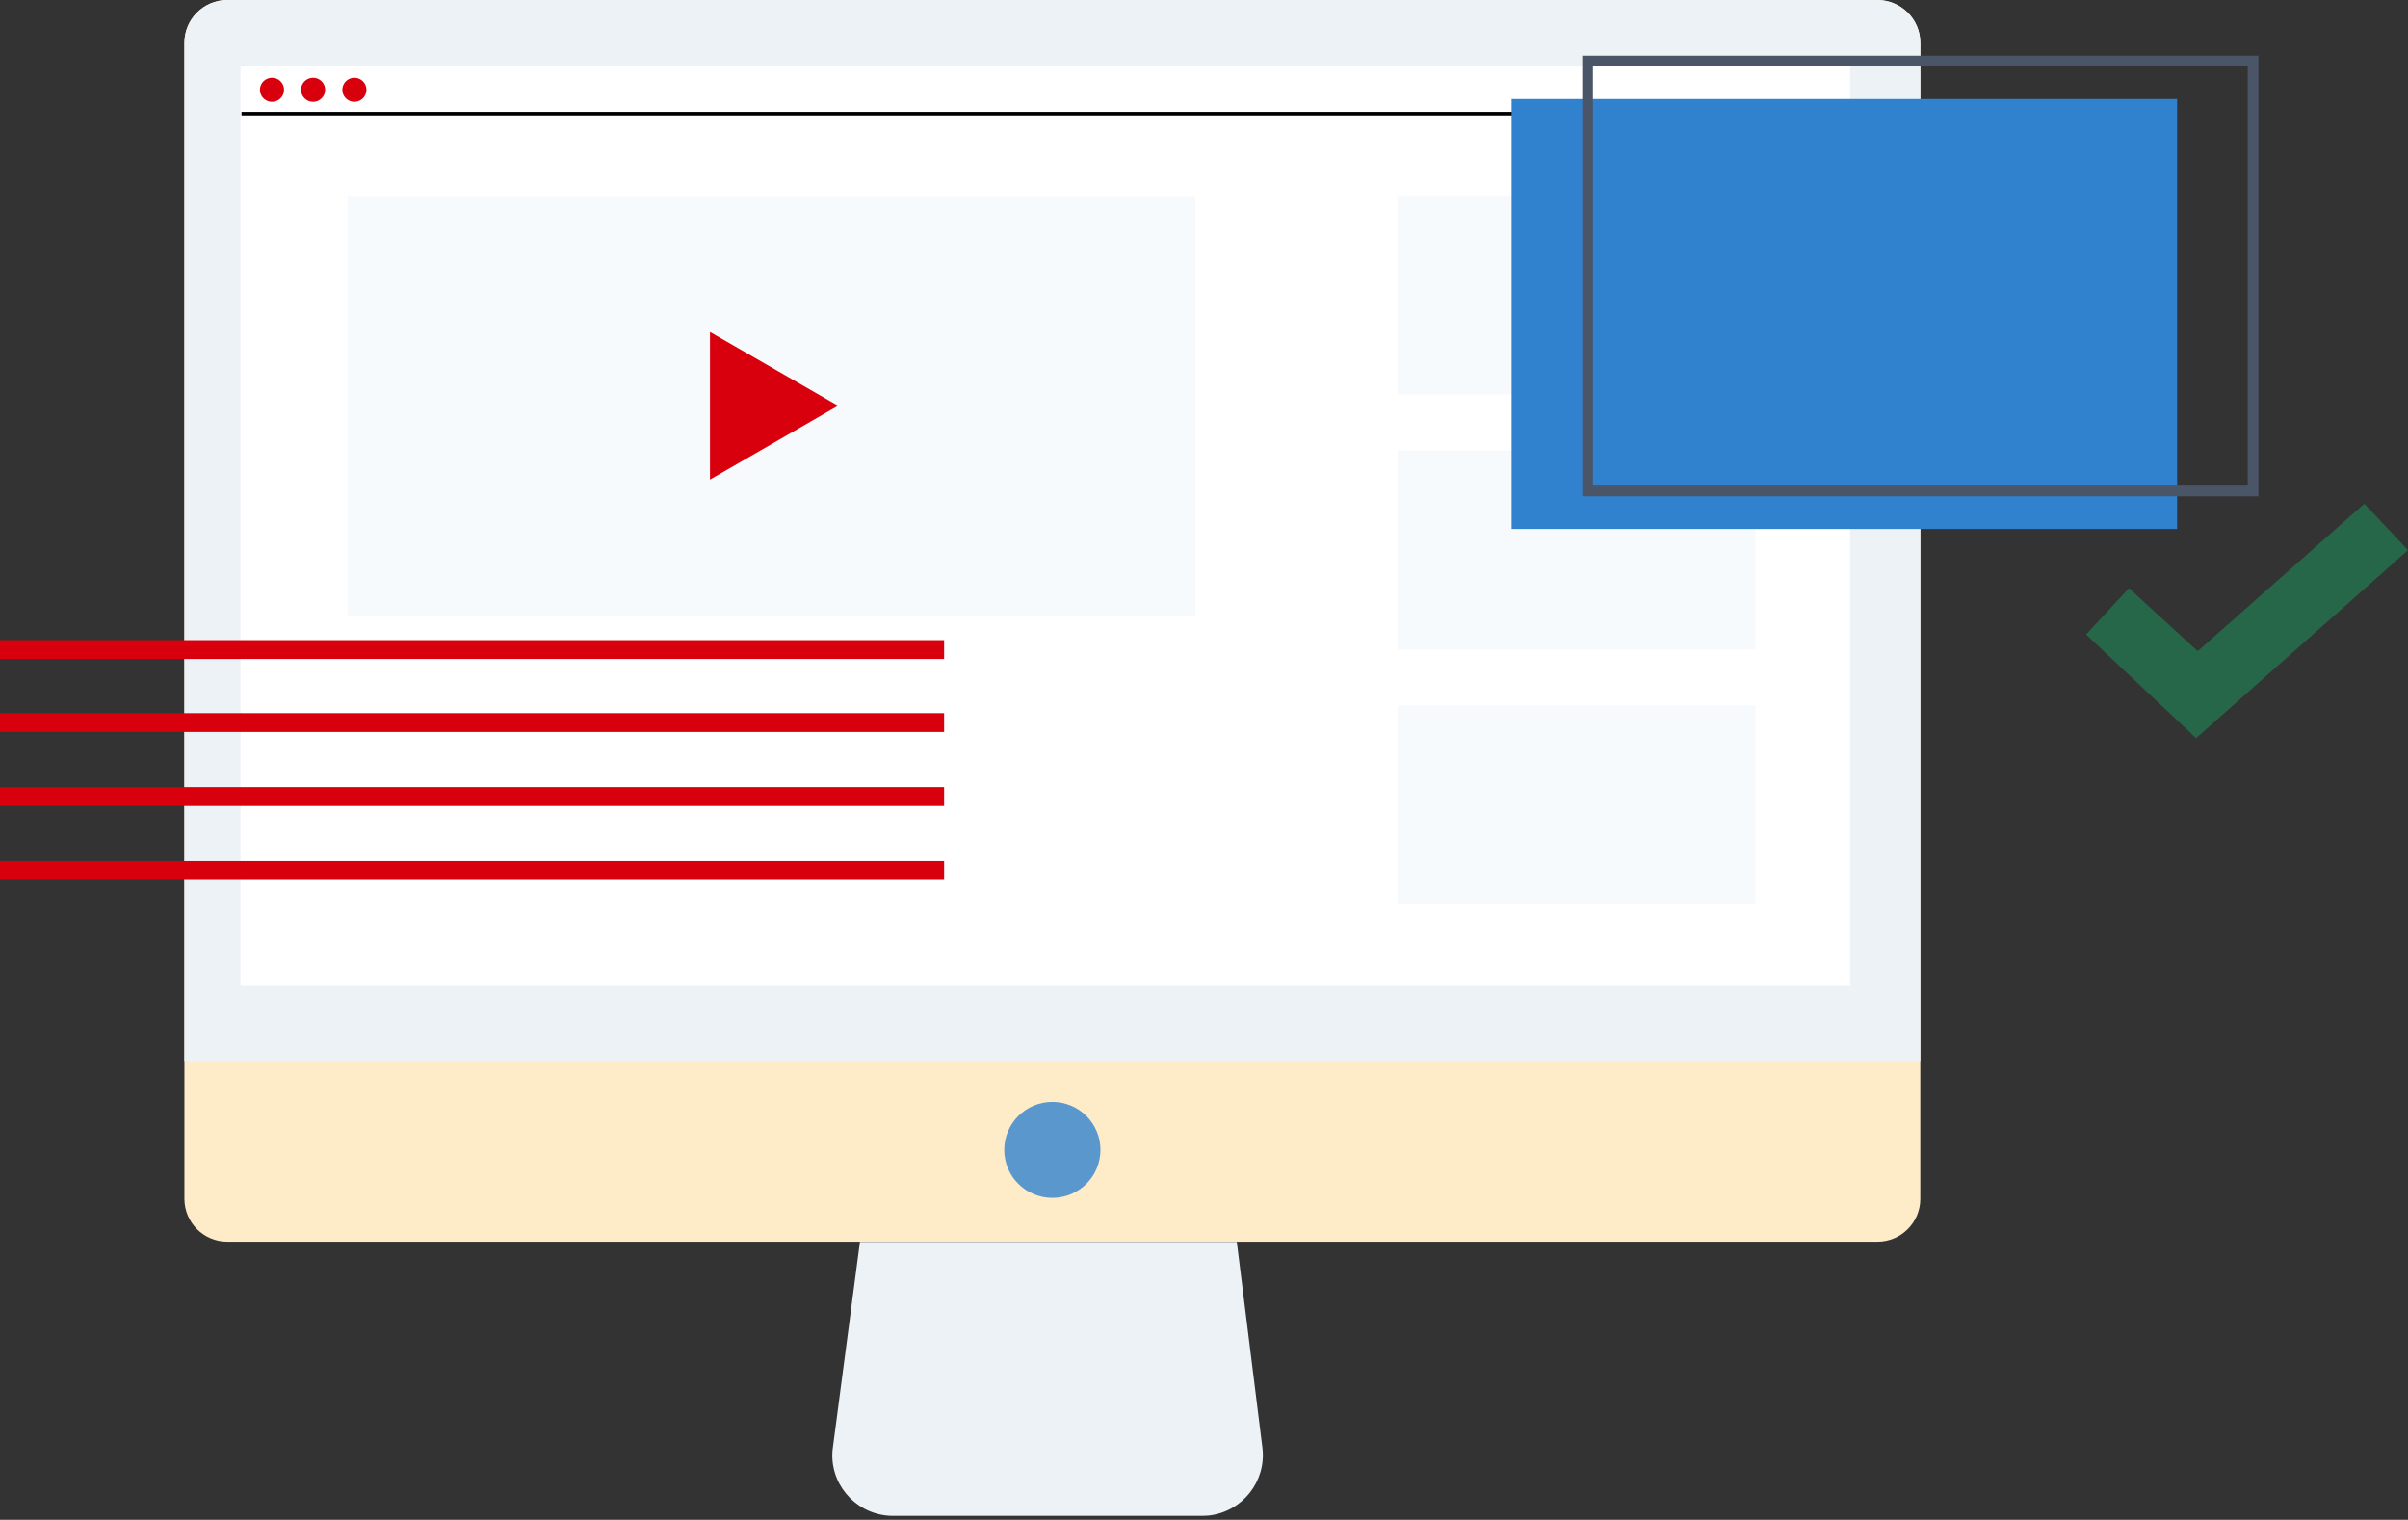
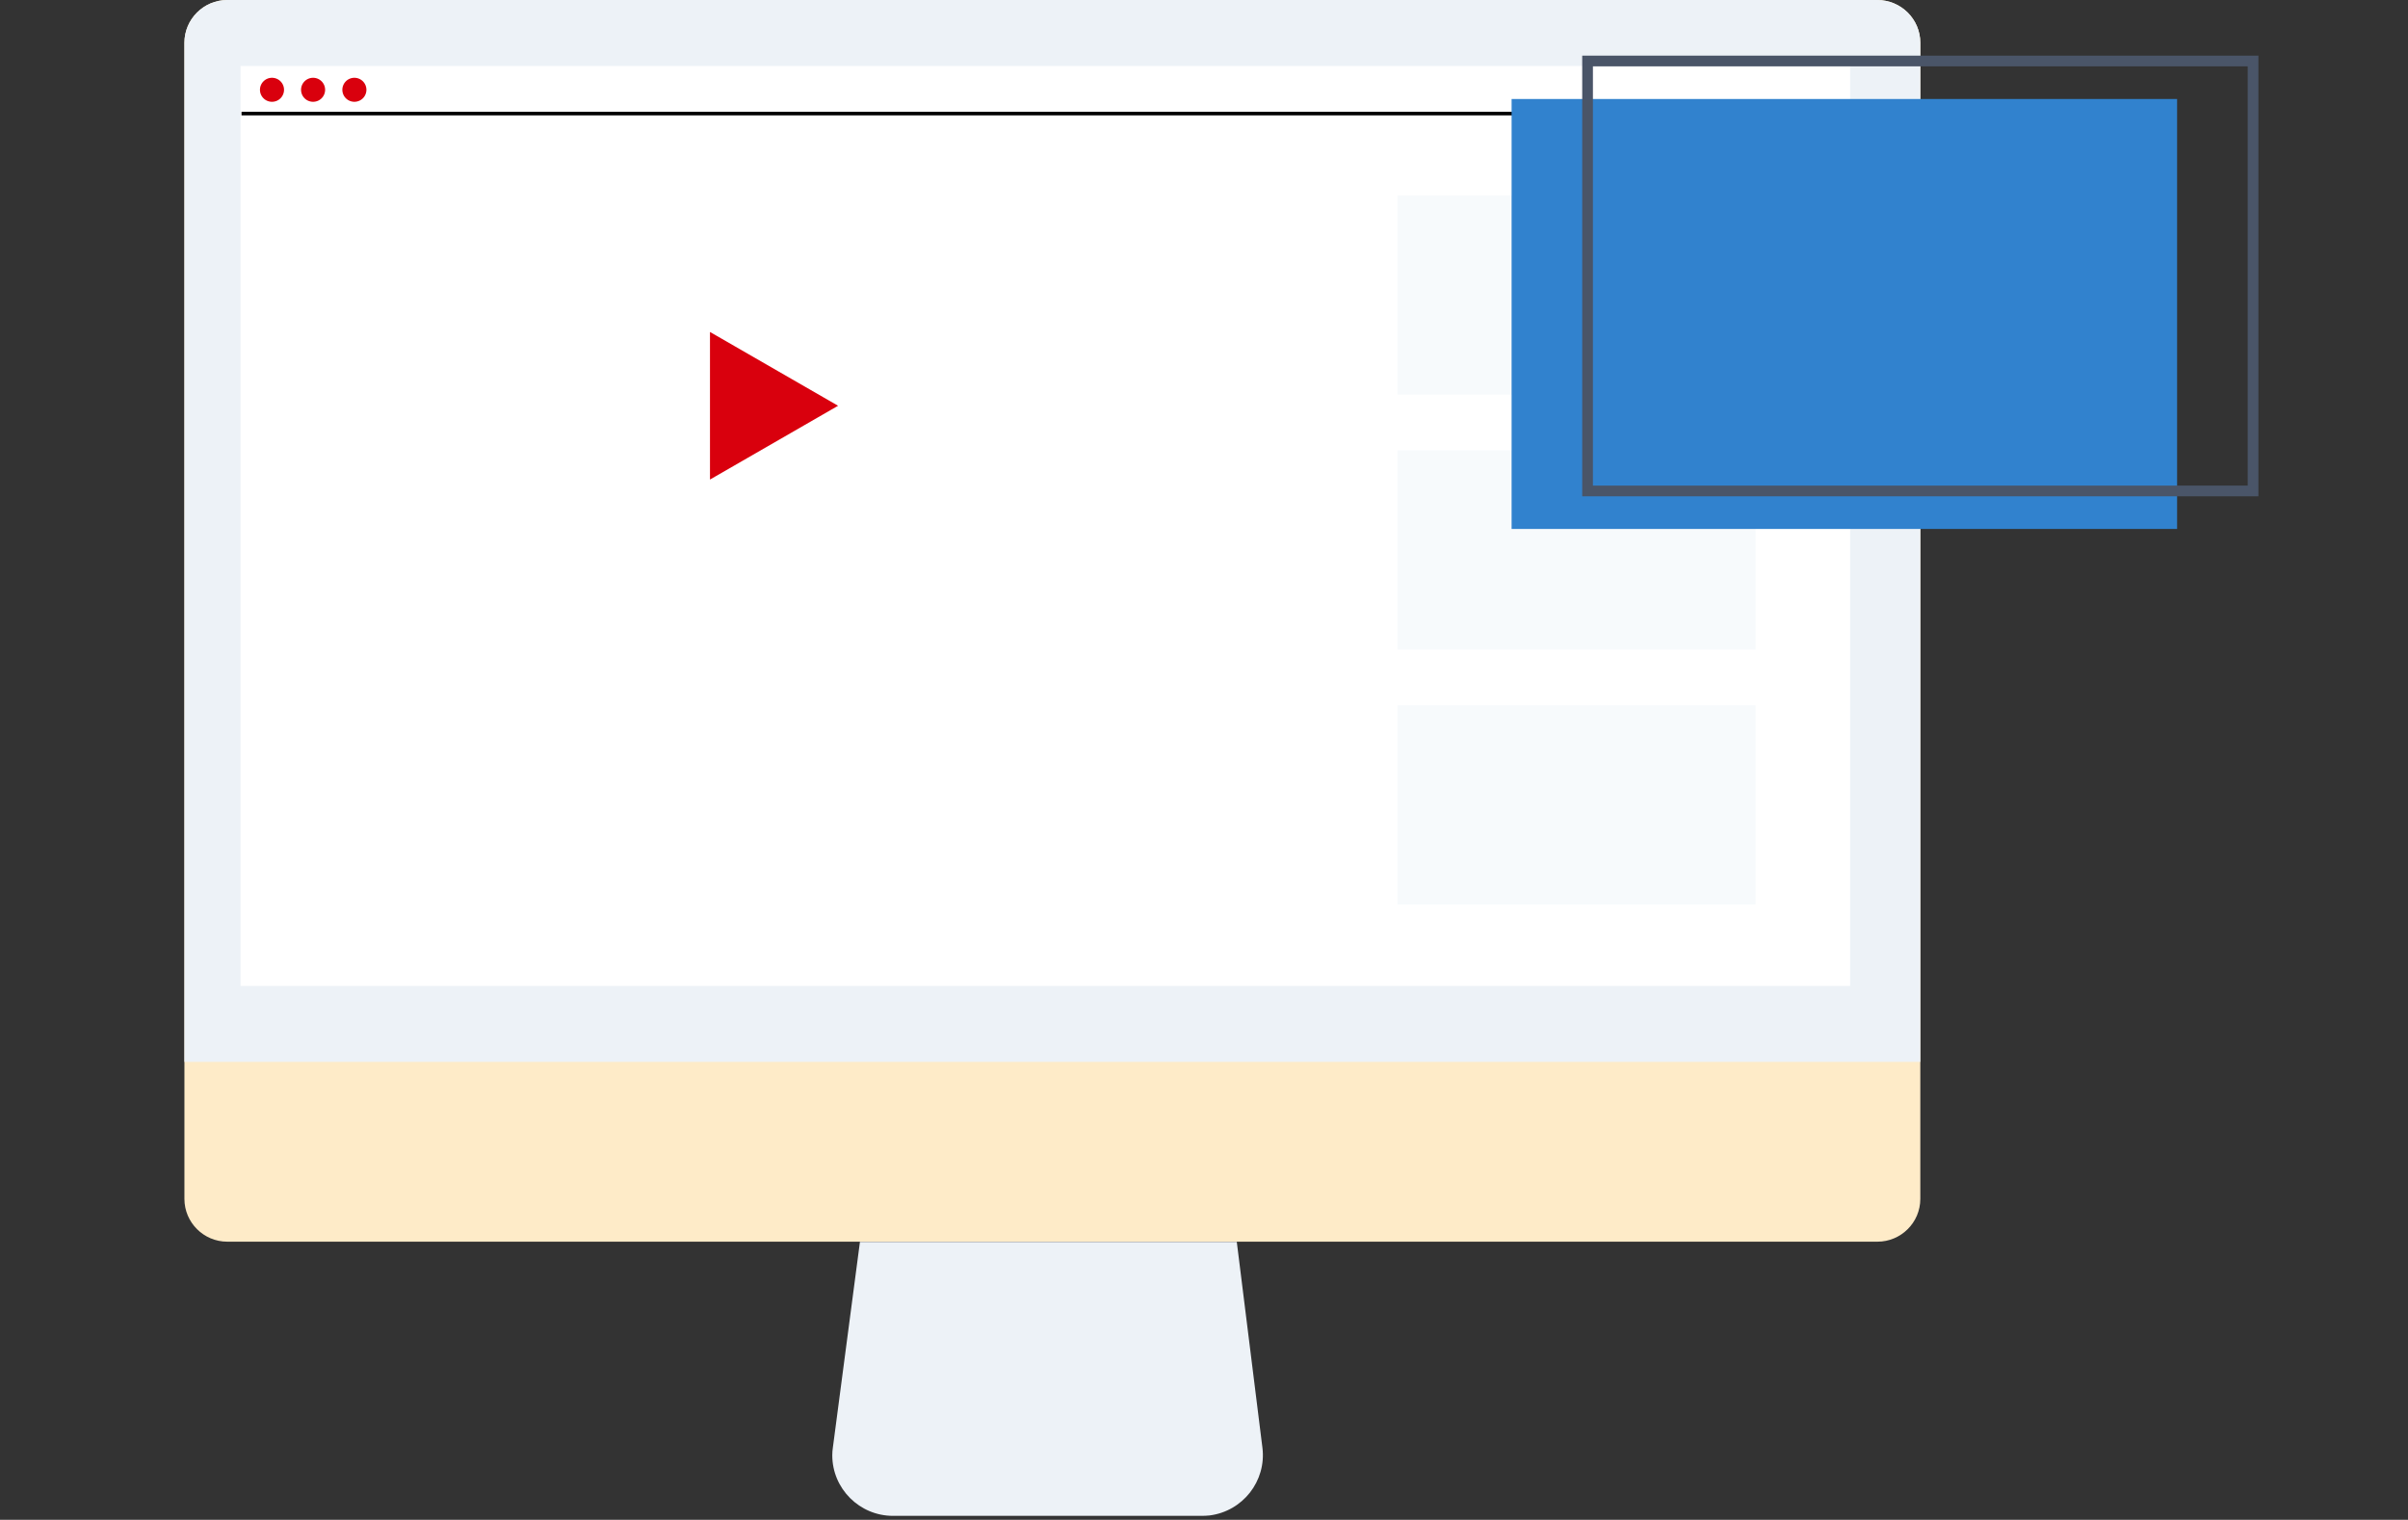
<svg xmlns="http://www.w3.org/2000/svg" width="450" height="284" fill="none">
  <rect width="100%" height="100%" fill="#333333" stroke="none" />
  <path d="M42.48 0h308.329c4.458 0 8.054 3.588 8.054 7.997v216.037c0 4.41-3.596 7.997-8.016 7.997H42.479c-4.42 0-8.016-3.587-8.016-7.997V7.997c0-4.41 3.596-7.997 8.016-7.997z" fill="#FEEBC8" />
  <path d="M42.48 0h308.329c4.458 0 8.054 3.588 8.054 7.997v190.439h-324.4V7.997c0-4.41 3.596-7.997 8.016-7.997z" fill="#EDF2F7" />
  <path d="M345.754 12.332h-300.8v171.903h300.8V12.332z" fill="#fff" />
  <path d="M224.647 283.265h-57.763c-6.256 0-11.35-5.082-11.35-11.323 0-.486.037-.971.112-1.457l5.057-38.417h70.424l4.795 38.492c.749 6.203-3.671 11.846-9.889 12.631-.45.037-.937.074-1.386.074z" fill="#EDF2F7" />
-   <path opacity=".8" d="M196.662 223.847c4.965 0 8.99-4.015 8.99-8.969 0-4.953-4.025-8.968-8.99-8.968s-8.99 4.015-8.99 8.968c0 4.954 4.025 8.969 8.99 8.969z" fill="#3182CE" />
-   <path d="M0 121.378h176.435M0 135.018h176.435M0 148.845h176.435M0 162.672h176.435" stroke="#D9000D" stroke-width="3.52" stroke-miterlimit="10" />
-   <path d="M397.856 109.906c4.458 4.11 8.429 7.735 12.849 11.771 10.376-9.193 20.49-18.124 31.129-27.542 2.622 2.766 5.132 5.456 8.166 8.67-13.261 11.772-26.184 23.245-39.595 35.128-6.855-6.465-13.56-12.743-20.565-19.357 2.734-2.953 5.169-5.569 8.016-8.67z" fill="#276749" />
  <path d="M45.137 21.226h262.292" stroke="#000" stroke-width=".664" stroke-miterlimit="10" />
-   <path d="M223.369 36.585H64.952v78.664H223.37V36.585z" fill="#F7FAFC" />
  <path d="M50.83 19.021a2.245 2.245 0 002.248-2.242 2.245 2.245 0 00-2.248-2.242 2.245 2.245 0 00-2.248 2.242 2.245 2.245 0 002.248 2.242zm7.679 0a2.245 2.245 0 002.248-2.242 2.245 2.245 0 00-2.248-2.242 2.245 2.245 0 00-2.248 2.242 2.245 2.245 0 002.248 2.242zm7.717 0a2.245 2.245 0 002.248-2.242 2.245 2.245 0 00-2.248-2.242 2.245 2.245 0 00-2.247 2.242 2.245 2.245 0 002.247 2.242zm90.391 56.803l-23.937-13.79v27.58l23.937-13.79z" fill="#D9000D" />
  <path d="M328.071 36.51h-66.903v37.22h66.903V36.51zm0 47.647h-66.903v37.221h66.903v-37.22zm0 47.647h-66.903v37.221h66.903v-37.221z" fill="#F7FAFC" />
  <path d="M406.85 18.499H282.484v80.345H406.85V18.5z" fill="#3182CE" />
  <path d="M421.046 11.398H296.68v80.346h124.366V11.398z" stroke="#4A5568" stroke-width="2" stroke-miterlimit="10" />
</svg>